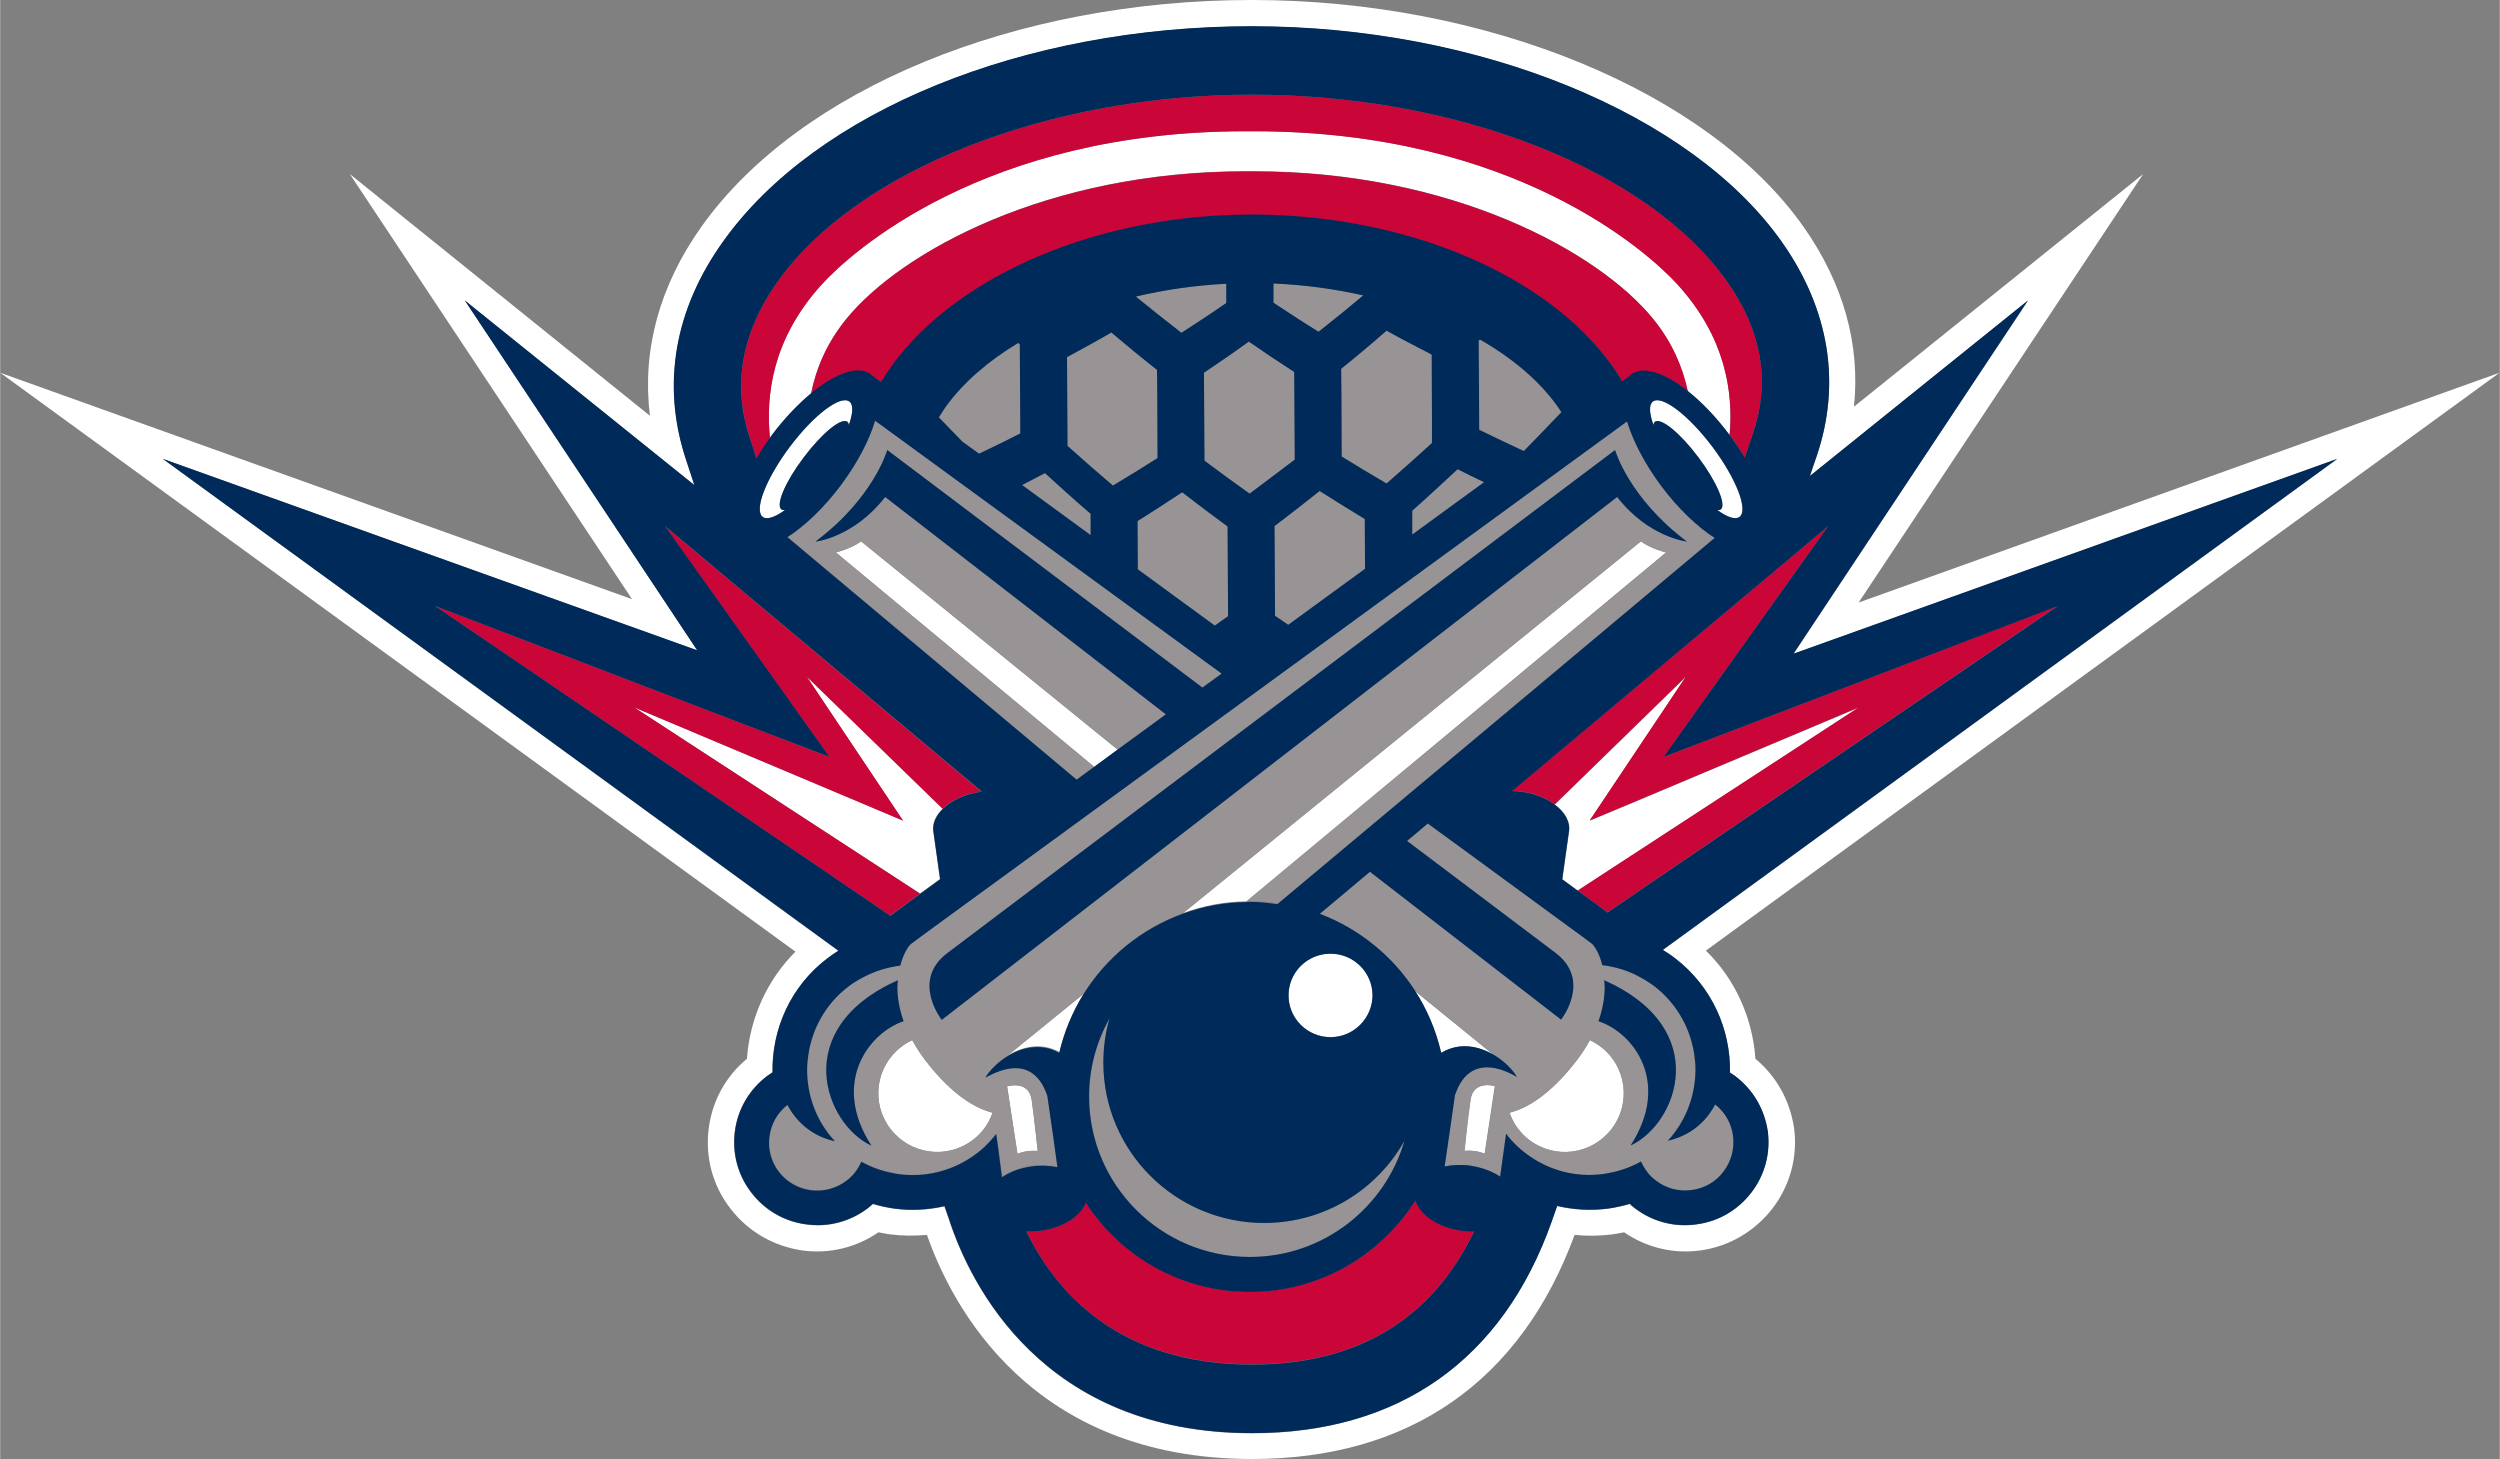
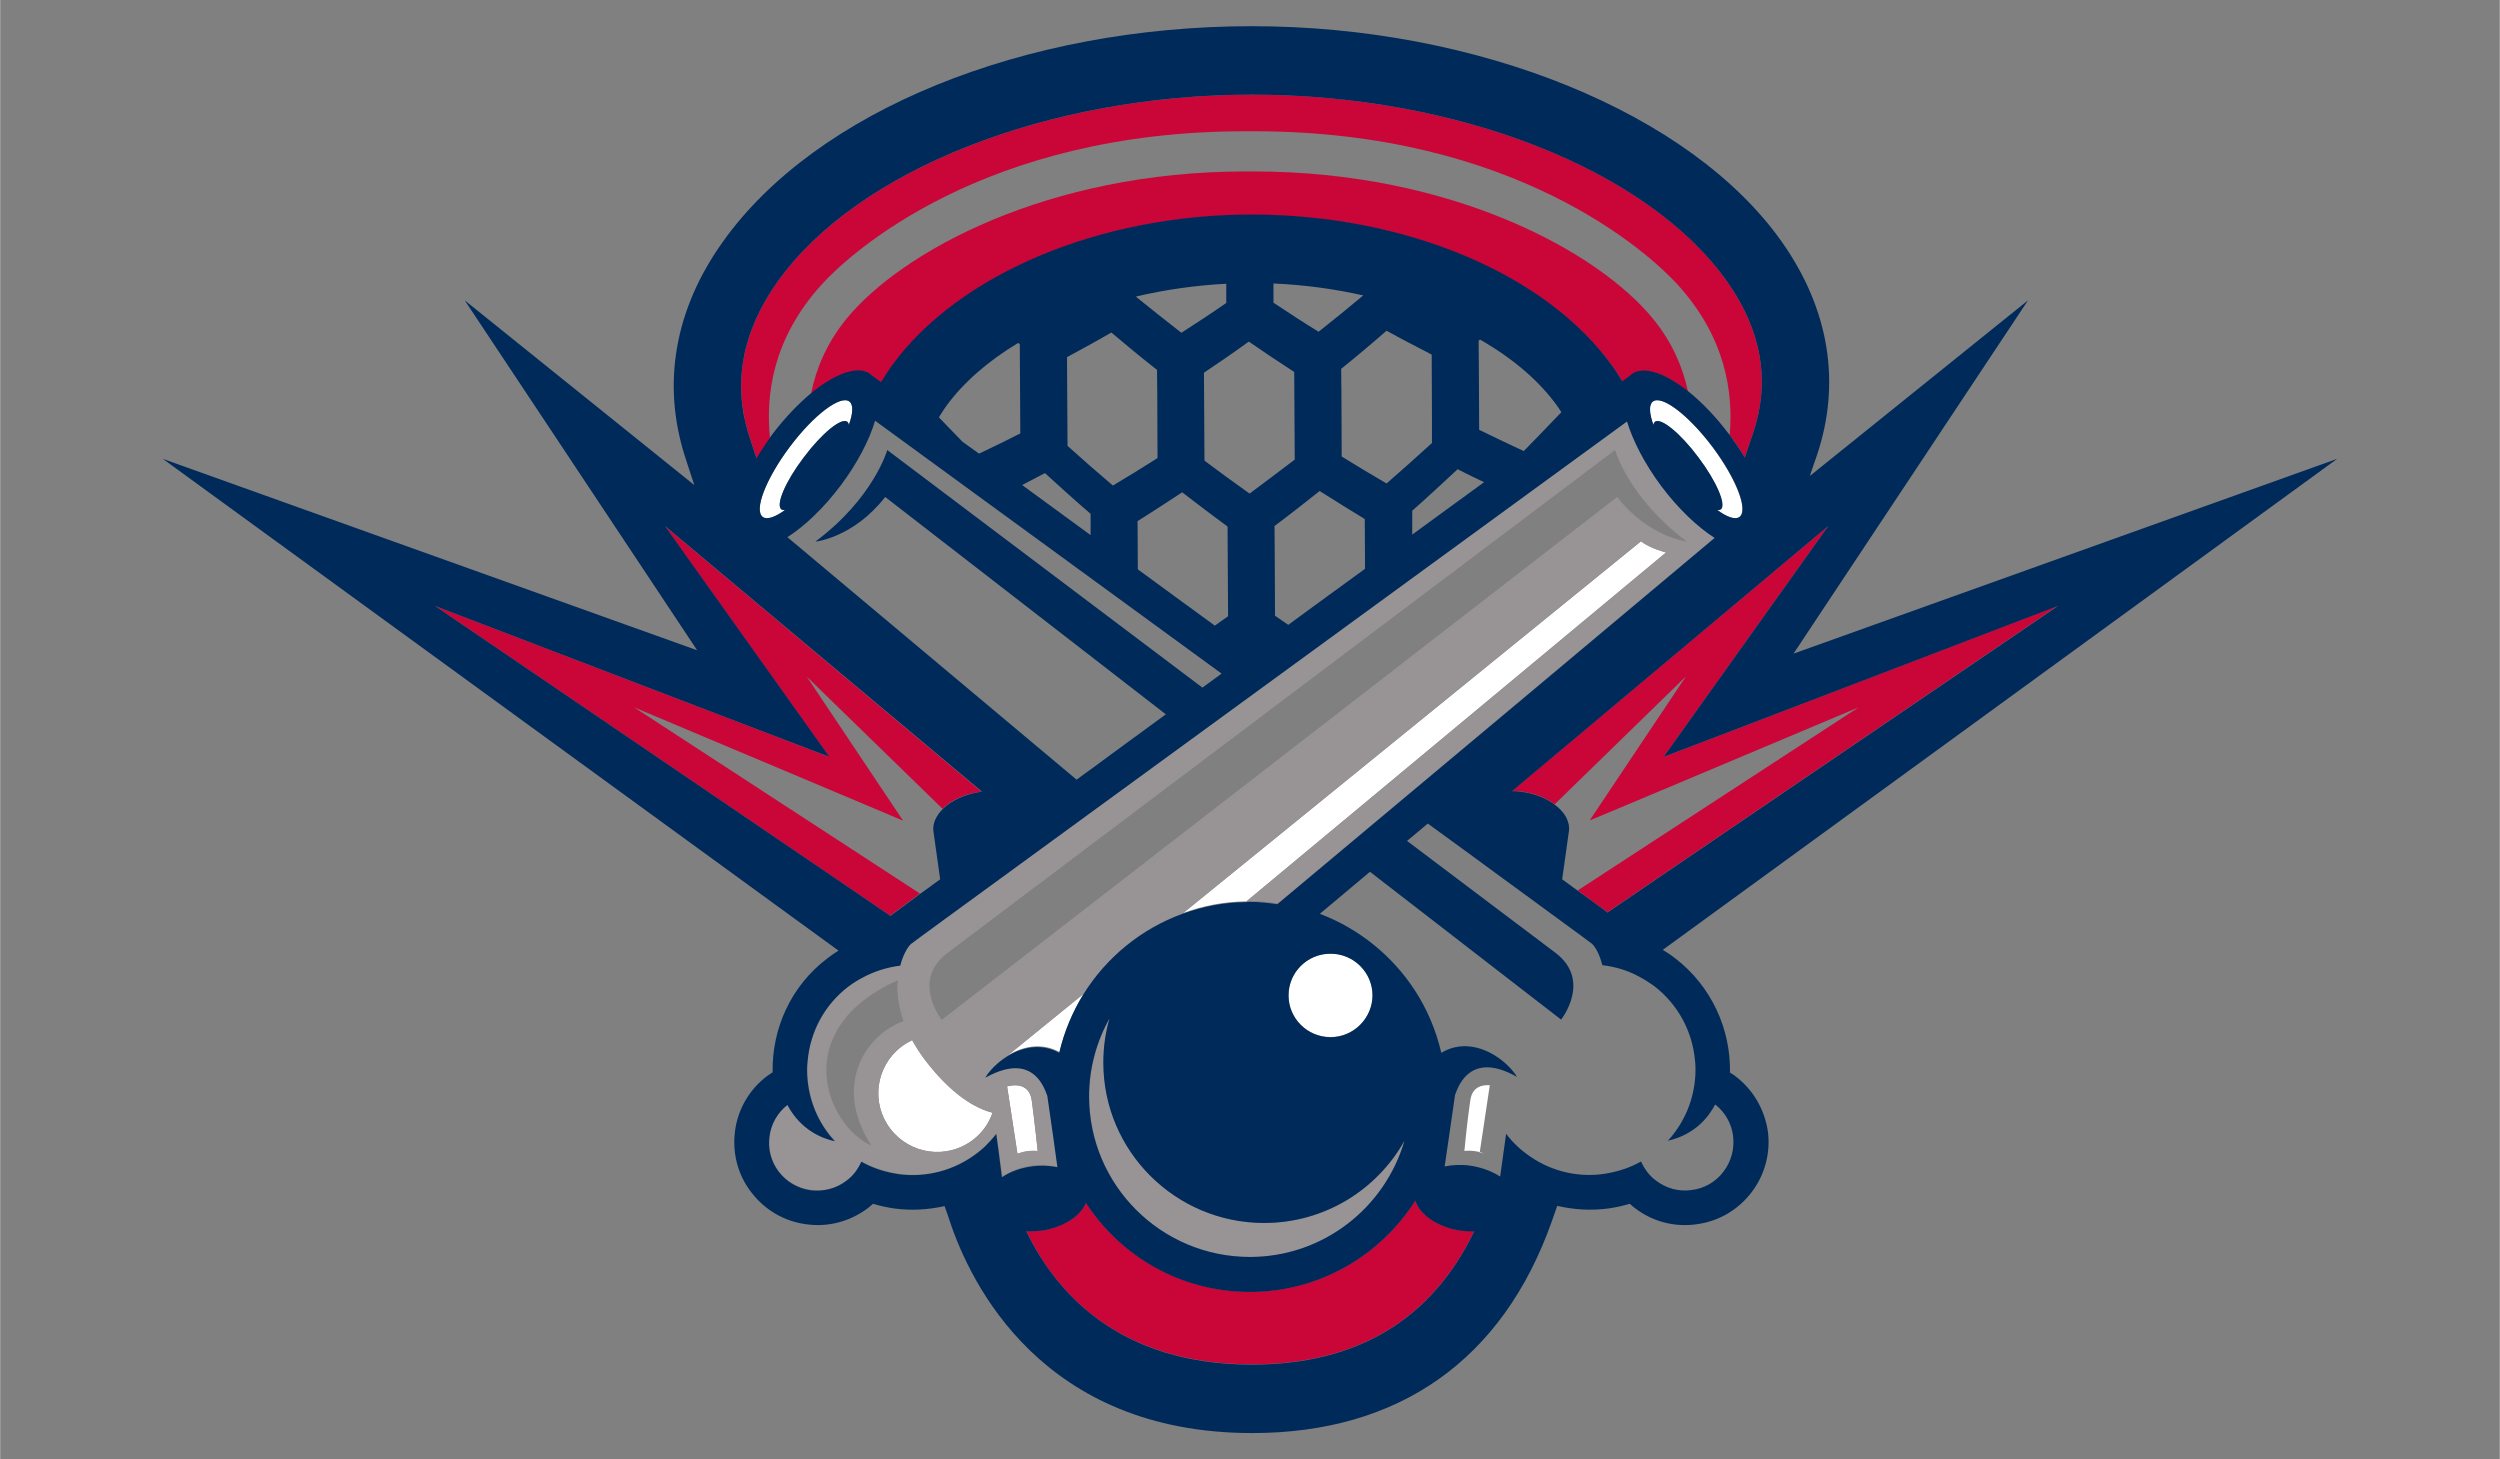
<svg xmlns="http://www.w3.org/2000/svg" id="Layer_1" viewBox="0 0 963.7 562.5" width="2500" height="1459">
  <rect x="0" y="0" width="963.7" height="562.5" fill="#808080" stroke="none" />
  <style>.st0{fill:#fff}.st1{fill:#989496}.st2{fill:#ca0538}.st3{fill:#002a5a}</style>
  <g id="Layer_2_1_">
-     <path class="st0" d="M676.7 408.2c-1.1-15.8-7.8-30.7-19.1-41.7l306-222.8-247.1 88.6L826.2 67.1l-111.5 89.7c2.5-23.8-4-47.4-19.4-69.3C658.5 35.2 573 0 482.6 0c-91.1 0-174.3 34.2-212.1 87.2-16.4 23-23.1 47.9-20 73.1L134.8 67.1 243.6 231 0 143.7l306.6 223.2c-11 11-17.6 25.7-18.7 41.3-8.1 6.7-13.3 16.1-14.7 26.6-1.5 11.1 1.4 22.2 8.3 31.1 6.8 8.9 16.7 14.6 27.8 16.2 10.4 1.4 20.7-1.1 29.3-7 1.6.3 3.1.6 4.6.8 4.7.6 9.4.6 14.1.2 9.6 27.4 40.1 86.4 125.4 86.4 60.6 0 103.5-29.9 124.3-86.4 4.8.5 9.7.4 14.5-.2 1.5-.2 3-.5 4.6-.8 8.6 5.9 18.9 8.4 29.3 7 11.1-1.5 21-7.3 27.9-16.2 6.8-8.9 9.8-20 8.3-31.1-1.6-10.5-6.8-19.9-14.9-26.6zm-1.6 51.6c-5.2 6.8-12.7 11.2-21.2 12.3-8.5 1.2-16.9-1.1-23.7-6.2-.7-.6-1.4-1.1-2-1.7-2.7.8-5.4 1.4-8.2 1.8-6.7.9-13.4.5-19.8-1-.8 2.3-1.5 4.3-2.1 6-18.9 53.4-58.8 81.6-115.5 81.6-80.8 0-108.6-57.5-116.7-82-.1-.2-.8-2.2-1.9-5.5-6.3 1.5-12.9 1.8-19.5.9-2.8-.4-5.5-1-8.1-1.8-.7.6-1.3 1.2-2 1.7-6.8 5.2-15.2 7.4-23.7 6.2-8.5-1.1-16-5.5-21.2-12.3-5.2-6.8-7.4-15.2-6.3-23.6 1.1-8.5 5.5-16 12.3-21.2.7-.6 1.5-1 2.2-1.5-.3-16.6 7-33.2 21.2-44 1.4-1 2.8-2 4.2-2.9L62.7 176.9l206.1 73.9-89.6-134.9 88.5 71.2c-1.3-4-2.5-7.7-3.5-10.7-9.1-28.3-4.1-57.1 14.5-83.2 35.9-50.4 116-83 203.9-83 87.3 0 169.4 33.5 204.4 83.3 18.2 25.9 22.8 54.3 13.4 82.2-.8 2.5-1.8 5.2-2.7 7.9l84.1-67.7-90.4 136.2L901 177 641 366.3c1.6 1 3.2 2 4.7 3.2 14.3 10.8 21.5 27.4 21.2 44.1.7.5 1.5 1 2.2 1.5 6.8 5.2 11.2 12.7 12.3 21.2 1.1 8.3-1.1 16.7-6.3 23.5z" />
-     <path class="st0" d="M646.6 109.6c-11-12.1-62.4-59-163.3-59h-3.2c-100.9 0-152.2 46.9-163.3 59-19.3 21.1-21.7 42.9-20 59.5.4-.5.7-1 1.1-1.6 4.7-6.3 9.8-11.6 14.7-15.6 1.9-9.7 6-19.6 13.6-28.9 21.1-26 77.6-57 153.9-57h3.2c76.3 0 132.8 30.9 153.9 56.9 7.3 9 11.3 18.5 13.3 27.8 5.3 4.2 10.9 9.9 16 16.8.1.1.1.2.2.2 1.5-16.3-1.3-37.6-20.1-58.1zM628.5 309.9l-15.6 6.5 37.1-55.5-50.6 49.3c3.9 2.9 6.1 6.6 5.5 10.3l-2.6 18.5c2.1 1.6 4.1 3 6 4.4l108.3-70.6-88.1 37.1zM348.1 316.4l-15.6-6.6-88.1-37.1 110.2 71.8c2.3-1.7 4.8-3.5 7.7-5.6l-2.6-18.5c-.4-3.1 1-6.1 3.7-8.7L311 260.9l37.1 55.5zM617 403.5c-1.3-1-2.7-1.8-4.1-2.5-1.4 2.5-3 5-5 7.7-10.4 13.6-19.5 18.7-26 20.3 1.4 4 4 7.7 7.6 10.5 10 7.6 24.2 5.7 31.8-4.3 7.6-9.9 5.7-24.2-4.3-31.7zM322.2 213l99.5 82.7c3-2.2 6.1-4.4 9.1-6.7l-98.9-80.3c-3.8 2.8-9.7 4.3-9.7 4.3zM508.5 352.4c.2.1.4.1.6.2l-.4-.3c-.1 0-.1 0-.2.1zM555.4 406c7.3-4.4 15-2.6 20.8 1.1l-31-25.2c4.7 7.3 8.2 15.4 10.2 24.1z" />
-     <path class="st0" d="M326.6 162.6c.3.3.5.7.6 1.2 1.6-4.4 1.8-7.8.2-9-3.5-2.6-13.8 5.3-23 17.5-9.2 12.3-13.9 24.4-10.4 27 1.6 1.2 4.8.1 8.6-2.7-.6.1-1 0-1.4-.2-2.3-1.7 1.5-10.7 8.5-20 7.1-9.4 14.6-15.5 16.9-13.8zM574.3 418.4c-2.5-.2-6.7.3-7.5 5.7-1.2 8-2.3 19.6-2.3 19.6 4.6-.4 7.8 1.1 7.8 1.1l3.9-26s-.1 0-.2-.1c-.1 0-.8-.2-1.7-.3zM356.6 408.7c-2-2.6-3.6-5.2-5-7.7-1.4.7-2.8 1.5-4.1 2.5-10 7.6-11.9 21.8-4.3 31.7 7.6 9.9 21.8 11.9 31.8 4.3 3.7-2.8 6.2-6.4 7.6-10.5-6.4-1.7-15.6-6.7-26-20.3zM632.6 208.7L456.1 352c7.6-2.8 15.8-4.4 24.4-4.5L642.3 213s-5.9-1.5-9.7-4.3zM408.4 405.6c1.9-8.1 5.1-15.6 9.3-22.5L388.3 407c5.7-3.5 13-5.3 20.1-1.4zM661.9 196.6c3.8 2.8 7 3.9 8.6 2.7 3.5-2.6-1.2-14.7-10.4-27-9.2-12.3-19.5-20.1-23-17.5-1.6 1.2-1.4 4.6.2 9 .1-.5.3-1 .6-1.2 2.3-1.7 9.8 4.4 16.8 13.8 7 9.3 10.8 18.3 8.5 20-.2.3-.7.3-1.3.2zM397.7 424.2c-.8-5.5-4.9-6-7.5-5.7-.9.1-1.5.3-1.8.3-.1 0-.2.1-.2.1l4 26s3.2-1.5 7.8-1.1c0 0-1.2-11.6-2.3-19.6zM512.9 367.6c-8.9 0-16.2 7.2-16.2 16.1 0 8.9 7.2 16.1 16.2 16.1 8.9 0 16.2-7.2 16.2-16.1-.1-8.9-7.3-16.1-16.2-16.1z" />
-     <path class="st1" d="M394 187c8.3 6 17.1 12.5 26.4 19.3v-8.2c-6.2-5.4-11.9-10.5-17.6-15.7-3.1 1.6-6 3.1-8.8 4.6zM473.3 219.9l-.1-17c-5.7-4.2-11.3-8.4-17.5-13.2-5.8 3.8-11.5 7.5-17.2 11.1l.1 18.6c9.7 7.1 19.7 14.3 29.7 21.7 1.7-1.2 3.3-2.4 5.1-3.7l-.1-17.5zM491.5 237.4c1.7 1.2 3.4 2.4 5.1 3.5 10-7.3 20-14.6 29.6-21.6l-.1-19.2c-5.6-3.4-11.2-6.8-17.4-10.8-5.8 4.7-11.5 9.1-17.4 13.5l.1 13.8.1 20.8zM544.4 206.1c9.8-7.1 19.1-13.9 27.7-20.2-3.3-1.6-6.7-3.3-10.2-5-5.6 5.3-11.4 10.6-17.5 16v9.2zM472.8 116.8v-7.4c-11.9.6-23.6 2.3-34.7 4.9v.2c5.6 4.6 11.2 9 17.5 13.9 6.1-4 11.6-7.7 17.2-11.6zM525.5 113.9c-11.1-2.5-22.7-4.1-34.6-4.6v7.4c5.7 3.8 11.2 7.4 17.4 11.2 6.2-4.9 11.7-9.4 17.2-14zM393.3 167.2l-.1-17-.1-17.4c-.2-.2-.4-.4-.6-.5-11.5 6.9-21.1 15.2-27.8 24.4-1 1.4-1.9 2.9-2.8 4.3 3 3.1 6 6.2 9.2 9.4 2.1 1.5 4.2 3 6.4 4.6 5.6-2.7 10.8-5.3 15.8-7.8zM411.3 137.7l.2 34.2c5.9 5.3 11.6 10.3 17.5 15.3 5.7-3.4 11.4-6.9 17.2-10.6l-.1-24.7-.1-9.3c-5.9-4.7-11.7-9.4-17.6-14.4-5.6 3.2-11.2 6.3-17.1 9.5zM499.1 177.3l-.2-33.8c-6.3-4.1-11.9-7.8-17.5-11.7-5.8 4.1-11.5 8-17.3 12l.2 33.9c5.6 4.3 11.2 8.4 17.4 12.8 5.7-4.4 11.3-8.5 17.4-13.2zM552 170.8v-9.9l-.1-24.2c-6.4-3.3-11.9-6.2-17.4-9.2-5.7 4.9-11.3 9.6-17.5 14.7l.1 10.4.1 23.4c5.8 3.6 11.5 7 17.3 10.4 6.2-5.4 11.8-10.4 17.5-15.6zM602 158.9c-.5-.7-.9-1.4-1.4-2.1-7.1-9.9-17.5-18.6-30-25.9l-.5.5.1 13.6.1 20.7c6.2 3 11.8 5.6 17.3 8.1 5.1-5.2 9.8-10.1 14.4-14.9zM661.1 425.8c-5.2 9.8-13.6 13-18.3 14 .8-.9 1.6-1.8 2.4-2.8 5.8-7.6 8.5-16.7 8.3-25.6 0-.9-.1-1.8-.2-2.7-1-11-6.4-21.5-15.8-28.6-1.8-1.4-3.7-2.5-5.6-3.5-4.5-2.4-9.4-3.9-14.3-4.5-1.2-4.7-3.2-7.6-4.2-8.4-.8-.6-5.5-4.1-13.2-9.7-8.8-6.4-21.5-15.7-36.6-26.8-4.2-3.1-8.7-6.4-13.3-9.7-2.7 2.2-5.4 4.5-8 6.7 30.5 23 53.3 40.2 57.3 43.2 14 10.6 2.1 25.7 2.1 25.7l-73.7-57c-6.5 5.4-12.9 10.8-19.2 16.1l.4.3c14.9 5.8 27.5 16.1 36.1 29.3l31 25.2c3.8 2.4 6.8 5.5 8.4 8.2-10.5-5.9-17.2-4.1-21.1 1.3-1.1 1.5-2 3.4-2.7 5.4 0 .1-.1.1-.1.2l-2.2 15.3-1.8 12.3c3-.6 6.4-.8 9.9-.3 4.5.6 8.4 2.1 11.5 4.2l1.5-10.8.8-5.7c1.3 1.7 2.8 3.3 4.4 4.9.9.8 1.8 1.6 2.7 2.3.1.1.3.2.4.3 8.6 6.6 19.3 9.4 30.1 8 .6-.1 1.1-.2 1.7-.3 4.5-.8 8.8-2.3 12.7-4.5 1.2 2.9 3.1 5.4 5.7 7.3 4 3 8.8 4.3 13.8 3.7 4.9-.7 9.3-3.2 12.3-7.1 3-3.9 4.3-8.8 3.6-13.7-.5-4.9-2.9-9.2-6.8-12.2zm-88.7 19s-3.2-1.5-7.8-1.1c0 0 1.2-11.6 2.3-19.6.8-5.5 4.9-6 7.5-5.7.9.1 1.5.3 1.8.3.1 0 .2.1.2.1l-4 26zm48.9-9.6c-7.6 9.9-21.8 11.9-31.8 4.3-3.7-2.8-6.2-6.4-7.6-10.5 6.5-1.7 15.6-6.7 26-20.3 2-2.6 3.7-5.2 5-7.7 1.4.7 2.8 1.5 4.1 2.5 10 7.5 11.9 21.8 4.3 31.7zm7.3 6.5c15.6-24.1 1.2-43.4-12.4-47.9 1.8-5 2.4-9.5 2.4-13.3 0-.9-.1-1.7-.2-2.5 42.3 18.8 28 55.5 10.2 63.7zM342 173.5s59.6 44.9 121.6 91.5c2.4-1.8 4.9-3.6 7.4-5.4-57.9-42.3-115.5-84.3-133.6-97.5-2.3 7.5-6.8 16.3-13.2 24.9-6.6 8.8-14 15.7-20.6 20 15.7 13.2 62 52 111.5 93.5 2.2-1.6 4.5-3.3 6.7-4.9L322.2 213s5.9-1.4 9.7-4.3l98.9 80.3c6.1-4.4 12.3-9 18.6-13.6l-108.2-83.8c-12.1 15.6-26.9 17.2-26.9 17.2 22.5-16.8 27.7-35.3 27.7-35.3z" />
+     <path class="st0" d="M326.6 162.6c.3.3.5.7.6 1.2 1.6-4.4 1.8-7.8.2-9-3.5-2.6-13.8 5.3-23 17.5-9.2 12.3-13.9 24.4-10.4 27 1.6 1.2 4.8.1 8.6-2.7-.6.1-1 0-1.4-.2-2.3-1.7 1.5-10.7 8.5-20 7.1-9.4 14.6-15.5 16.9-13.8zM574.3 418.4c-2.5-.2-6.7.3-7.5 5.7-1.2 8-2.3 19.6-2.3 19.6 4.6-.4 7.8 1.1 7.8 1.1s-.1 0-.2-.1c-.1 0-.8-.2-1.7-.3zM356.6 408.7c-2-2.6-3.6-5.2-5-7.7-1.4.7-2.8 1.5-4.1 2.5-10 7.6-11.9 21.8-4.3 31.7 7.6 9.9 21.8 11.9 31.8 4.3 3.7-2.8 6.2-6.4 7.6-10.5-6.4-1.7-15.6-6.7-26-20.3zM632.6 208.7L456.1 352c7.6-2.8 15.8-4.4 24.4-4.5L642.3 213s-5.9-1.5-9.7-4.3zM408.4 405.6c1.9-8.1 5.1-15.6 9.3-22.5L388.3 407c5.7-3.5 13-5.3 20.1-1.4zM661.9 196.6c3.8 2.8 7 3.9 8.6 2.7 3.5-2.6-1.2-14.7-10.4-27-9.2-12.3-19.5-20.1-23-17.5-1.6 1.2-1.4 4.6.2 9 .1-.5.3-1 .6-1.2 2.3-1.7 9.8 4.4 16.8 13.8 7 9.3 10.8 18.3 8.5 20-.2.3-.7.3-1.3.2zM397.7 424.2c-.8-5.5-4.9-6-7.5-5.7-.9.1-1.5.3-1.8.3-.1 0-.2.1-.2.1l4 26s3.2-1.5 7.8-1.1c0 0-1.2-11.6-2.3-19.6zM512.9 367.6c-8.9 0-16.2 7.2-16.2 16.1 0 8.9 7.2 16.1 16.2 16.1 8.9 0 16.2-7.2 16.2-16.1-.1-8.9-7.3-16.1-16.2-16.1z" />
    <path class="st1" d="M407.7 449.8l-1.7-12.3-2.2-15.3c0-.1 0-.1-.1-.2-.7-2-1.6-3.9-2.7-5.4-3.9-5.4-10.5-7.3-21.1-1.3 1.6-2.7 4.6-5.8 8.4-8.2l29.4-23.9c8.9-14.3 22.3-25.3 38.3-31.1l176.5-143.4c3.8 2.9 9.7 4.3 9.7 4.3L480.5 347.5c.5 0 .9-.1 1.4-.1 3.6 0 7.2.3 10.7.9 66.3-55.4 146.8-123 168.6-141.2-6.7-4.2-14-11.2-20.6-20-6.5-8.6-11-17.4-13.2-24.9C598.8 183 472.6 275 401.1 327.3c-15.1 11.1-27.8 20.3-36.6 26.7-7.7 5.6-12.5 9.1-13.2 9.7-1 .7-3 3.6-4.2 8.4-4.9.6-9.7 2-14.3 4.5-1.9 1-3.8 2.2-5.6 3.5-9.4 7.2-14.8 17.7-15.8 28.6-.1.9-.1 1.8-.2 2.7-.2 8.9 2.4 18 8.3 25.6.7 1 1.5 1.9 2.4 2.8-4.7-1-13.2-4.2-18.3-14-3.8 3-6.3 7.3-6.9 12.1-.7 4.9.6 9.8 3.6 13.7 3 4 7.4 6.5 12.3 7.1 4.9.7 9.8-.6 13.8-3.7 2.6-1.9 4.4-4.5 5.7-7.3 3.9 2.2 8.2 3.7 12.7 4.5.6.1 1.1.2 1.7.3 10.8 1.5 21.5-1.4 30.1-8 .1-.1.3-.2.4-.3 1-.8 1.9-1.5 2.7-2.3 1.6-1.5 3.1-3.1 4.4-4.9l.8 5.7 1.5 10.8c3.1-2 7-3.5 11.5-4.2 3.4-.3 6.8-.1 9.8.5zm-42.6-82.3c14-10.6 257.5-194 257.5-194s5.2 18.5 27.7 35.3c0 0-14.8-1.7-26.9-17.2L363 393.2s-11.9-15.1 2.1-25.7zm-29.2 74.2c-17.7-8.1-32-44.9 10.2-63.8-.1.8-.2 1.6-.2 2.5 0 3.8.6 8.3 2.4 13.3-13.6 4.6-28 23.9-12.4 48zm39.1-2.2c-10 7.6-24.2 5.7-31.8-4.3-7.6-9.9-5.7-24.2 4.3-31.7 1.3-1 2.7-1.8 4.1-2.5 1.4 2.5 3 5 5 7.7 10.4 13.6 19.5 18.7 26 20.3-1.4 4-3.9 7.7-7.6 10.5zm13.2-20.7s.1 0 .2-.1c.3-.1.9-.2 1.8-.3 2.5-.2 6.7.3 7.5 5.7 1.1 8 2.3 19.6 2.3 19.6-4.6-.4-7.8 1.1-7.8 1.1l-4-26z" />
    <path class="st1" d="M419.9 422.7c0 34.2 27.8 61.9 62 61.9 28.3 0 52.1-18.9 59.6-44.8-10.6 18.9-30.9 31.7-54.1 31.7-34.2 0-62-27.7-62-61.9 0-5.9.8-11.7 2.4-17.1-5 9-7.9 19.3-7.9 30.2z" />
    <path class="st2" d="M545.6 462.8C532.2 484 508.7 498 481.8 498c-26.5 0-49.8-13.7-63.2-34.3-2.1 5.1-8.8 9.5-17.3 10.7-2 .3-3.8.3-5.7.2 11.1 23.3 35.3 51.4 87 51.4 40.6 0 69.3-17.3 85.7-51.4-1.6 0-3.3 0-5.1-.2-8.9-1.3-15.9-6.1-17.6-11.6zM483.3 66.1h-3.2c-76.3 0-132.8 31-153.9 56.9-7.6 9.4-11.7 19.2-13.6 28.9 9.4-7.8 18.3-11 23-7.5.1.1.2.3.4.4l3.3 2.4c.1.1.2.2.4.3 1.3-2.2 2.7-4.3 4.2-6.4 25.7-35.4 80.1-58.2 138.7-58.2 59 0 113.6 23 139.1 58.5 1.4 1.9 2.6 3.8 3.8 5.8l3.1-2.3c.1-.1.2-.3.4-.4 4.5-3.4 12.8-.6 21.7 6.4-2-9.3-6-18.8-13.3-27.8-21.2-26.1-77.8-57-154.1-57z" />
    <path class="st2" d="M291.7 176.9c1.5-2.6 3.2-5.2 5.1-7.8-1.7-16.5.8-38.4 20-59.5 11-12.1 62.4-59 163.3-59h3.2c100.9 0 152.2 46.9 163.3 59 18.7 20.5 21.6 41.8 20.2 58.1 2.2 2.9 4.1 5.8 5.8 8.7 1.1-3.3 2.2-6.5 3.2-9.4 6.7-19.8 3.4-39.4-9.9-58.3-30.3-43.2-104-72.2-183.3-72.2-78.6 0-152.2 29-182.9 72.1-13.7 19.3-17.4 39.3-10.9 59.5.8 2.6 1.8 5.5 2.9 8.8zM586.8 305.2c5 .7 9.3 2.5 12.5 4.9l50.6-49.3-37.1 55.5 15.6-6.5 88.1-37.1-108.3 70.6c5.4 4 9.4 6.9 11.5 8.4l9.8-6.7 16.3-11.1 147.6-100.4L673 279.7l-31.7 12.1 63.5-89-121.9 102.1c1.3.1 2.6.1 3.9.3zM343.1 353c.8-.6 4.9-3.6 11.5-8.5l-110.2-71.8 88.1 37.1 15.6 6.6-37.1-55.5 52.3 50.9c3.3-3.2 8.3-5.7 14.4-6.5.2 0 .4 0 .6-.1L256.2 202.8l63.4 89-31.6-12.1-120.4-46.1 163.9 111.5 11.6 7.9z" />
    <path class="st3" d="M669.1 415c-.7-.6-1.5-1-2.2-1.5.3-16.6-7-33.2-21.2-44.1-1.5-1.2-3.1-2.2-4.7-3.2l260-189.3L691.4 252l90.4-136.2-84.1 67.7c.9-2.7 1.8-5.4 2.7-7.9 9.4-27.9 4.8-56.3-13.4-82.2-35-49.8-117.1-83.3-204.4-83.3-87.9 0-168 32.6-203.9 83-18.7 26.1-23.7 54.9-14.6 83.2 1 3.1 2.2 6.7 3.5 10.7l-88.5-71.2 89.6 134.9-206-73.8 260.5 189.6c-1.4.9-2.8 1.8-4.2 2.9-14.3 10.8-21.5 27.4-21.2 44-.8.5-1.5 1-2.2 1.5-6.8 5.2-11.2 12.7-12.3 21.2-1.1 8.5 1.1 16.9 6.3 23.6 5.2 6.8 12.7 11.2 21.2 12.3 8.5 1.2 16.9-1.1 23.7-6.2.7-.6 1.4-1.1 2-1.7 2.6.8 5.4 1.4 8.1 1.8 6.6.9 13.2.5 19.5-.9 1.2 3.4 1.9 5.3 1.9 5.5 8.1 24.5 35.8 82 116.7 82 56.6 0 96.6-28.2 115.5-81.6.6-1.7 1.3-3.7 2.1-6 6.4 1.5 13.1 1.9 19.8 1 2.8-.4 5.5-1 8.2-1.8.6.6 1.3 1.2 2 1.7 6.8 5.2 15.2 7.4 23.7 6.2 8.5-1.1 16-5.5 21.2-12.3 5.2-6.8 7.4-15.2 6.3-23.6-1.3-8.4-5.6-15.9-12.4-21.1zm35.7-212.2l-63.5 89 31.7-12.1 120.4-46.1L645.8 334l-16.3 11.1-9.8 6.7c-2.1-1.6-6.1-4.5-11.5-8.4-1.8-1.3-3.8-2.8-6-4.4l2.6-18.5c.5-3.8-1.7-7.5-5.5-10.3-3.2-2.4-7.5-4.2-12.5-4.9-1.3-.2-2.6-.3-3.9-.3l121.9-102.2zm-50-26.4c-7-9.4-14.5-15.5-16.8-13.8-.3.3-.5.7-.6 1.2-1.6-4.4-1.8-7.8-.2-9 3.5-2.6 13.8 5.3 23 17.5 9.2 12.3 13.9 24.4 10.4 27-1.6 1.2-4.8.1-8.6-2.7.6.1 1 0 1.4-.2 2.2-1.7-1.6-10.7-8.6-20zm-355.1-67.8c30.7-43.1 104.2-72.1 182.9-72.1 79.3 0 152.9 29 183.3 72.2 13.3 18.9 16.6 38.5 9.9 58.3-1 2.9-2.1 6.1-3.2 9.4-1.7-2.9-3.7-5.8-5.8-8.7-.1-.1-.1-.2-.2-.2-5.1-6.8-10.7-12.6-16-16.8-8.9-7-17.2-9.8-21.7-6.4l-.4.4-3.1 2.3c-1.2-1.9-2.4-3.9-3.8-5.8-25.4-35.6-80-58.5-139.1-58.5-58.6 0-113 22.9-138.7 58.2-1.5 2.1-2.9 4.3-4.2 6.4-.1-.1-.3-.2-.4-.3l-3.3-2.4c-.1-.1-.2-.3-.4-.4-4.7-3.5-13.6-.3-23 7.5-4.9 4.1-10 9.4-14.7 15.6-.4.5-.8 1-1.1 1.6-1.9 2.6-3.6 5.2-5.1 7.8-1.1-3.3-2.1-6.2-2.9-8.8-6.4-20-2.7-40 11-59.3zm41.5 83l108.2 83.8c-6.3 4.6-12.5 9.1-18.6 13.6-3.1 2.3-6.1 4.5-9.1 6.7-2.3 1.6-4.5 3.3-6.7 4.9-49.5-41.5-95.8-80.3-111.5-93.5 6.6-4.2 14-11.2 20.6-20 6.4-8.6 11-17.4 13.2-24.9 18.1 13.2 75.7 55.2 133.6 97.5-2.5 1.8-4.9 3.6-7.4 5.4-61.9-46.7-121.5-91.6-121.5-91.6s-5.2 18.5-27.7 35.3c0 .1 14.8-1.6 26.9-17.2zm-40 4.8c.3.2.8.3 1.4.2-3.8 2.8-7 3.9-8.6 2.7-3.5-2.6 1.2-14.7 10.4-27 9.2-12.3 19.5-20.1 23-17.5 1.6 1.2 1.4 4.6-.2 9-.1-.5-.3-1-.6-1.2-2.3-1.7-9.8 4.4-16.8 13.8-7.1 9.3-10.9 18.3-8.6 20zm60.7-35.5c.9-1.4 1.8-2.9 2.8-4.3 6.7-9.2 16.3-17.5 27.8-24.4.2.2.4.4.6.5l.1 17.4.1 17c-5.1 2.6-10.2 5.1-15.9 7.8-2.2-1.6-4.3-3.1-6.4-4.6l-9.1-9.4zm84.1-18.3l.1 9.3.1 24.7c-5.8 3.7-11.5 7.2-17.2 10.6-5.9-5-11.6-10-17.5-15.3l-.2-34.2c5.9-3.2 11.6-6.3 17.1-9.5 5.9 5 11.6 9.7 17.6 14.4zm-8-28.1v-.2c11.1-2.6 22.8-4.3 34.7-4.9v7.4c-5.6 3.9-11.1 7.5-17.3 11.5-6.2-4.8-11.8-9.3-17.4-13.8zm-17.6 83.6v8.2c-9.3-6.8-18.2-13.3-26.4-19.3 2.9-1.5 5.8-3 8.8-4.6 5.7 5.2 11.3 10.3 17.6 15.7zm47.9 43.1c-10.1-7.3-20-14.6-29.7-21.7l-.1-18.6c5.8-3.6 11.4-7.3 17.2-11.1 6.2 4.8 11.8 9 17.5 13.2l.1 17 .1 17.6c-1.8 1.2-3.4 2.4-5.1 3.6zm-4-63.6l-.2-33.9c5.8-3.9 11.5-7.8 17.3-12 5.6 3.9 11.2 7.6 17.5 11.7l.2 33.8c-6.1 4.6-11.6 8.8-17.4 13.1-6.2-4.4-11.8-8.5-17.4-12.7zm26.6-68.3c11.9.5 23.5 2.1 34.6 4.6-5.5 4.6-11 9.1-17.2 14-6.2-3.8-11.7-7.4-17.4-11.2v-7.4zm17.8 80c6.3 4 11.8 7.4 17.4 10.8l.1 19.2c-9.7 7-19.6 14.3-29.6 21.6-1.7-1.2-3.4-2.3-5.1-3.5l-.1-20.8-.1-13.8c5.9-4.4 11.6-8.9 17.4-13.5zm8.5-13.3l-.1-23.4-.1-10.4c6.2-5 11.8-9.7 17.5-14.7 5.4 3 11 5.9 17.4 9.2l.1 24.2v9.9c-5.7 5.2-11.3 10.2-17.5 15.6-5.8-3.4-11.5-6.8-17.3-10.4zm44.7 4.9c3.5 1.8 6.8 3.4 10.2 5-8.6 6.3-17.9 13-27.7 20.2v-9.2c6.1-5.4 11.8-10.7 17.5-16zm8.3-15.2l-.1-20.7-.1-13.6.5-.5c12.6 7.2 23 16 30 25.9.5.7.9 1.4 1.4 2.1-4.6 4.8-9.3 9.7-14.5 15-5.4-2.5-10.9-5.1-17.2-8.2zm-402.6 67.9L288 279.7l31.7 12.1-63.4-89 122.2 102.4c-.2 0-.4 0-.6.1-6 .9-11.1 3.3-14.4 6.5-2.6 2.6-4.1 5.6-3.7 8.7l2.6 18.5c-2.8 2.1-5.4 3.9-7.7 5.6-6.6 4.9-10.7 7.9-11.5 8.5l-11.7-8-163.9-111.5zm217.2 209.3l-.8-5.7c-1.3 1.7-2.8 3.3-4.4 4.9-.9.8-1.8 1.6-2.7 2.3-.1.1-.2.2-.4.3-8.7 6.6-19.4 9.4-30.1 8-.6-.1-1.1-.2-1.7-.3-4.5-.8-8.8-2.3-12.7-4.5-1.3 2.9-3.1 5.4-5.7 7.3-3.9 3-8.8 4.3-13.8 3.7-4.9-.7-9.3-3.2-12.3-7.1-3-3.9-4.3-8.8-3.6-13.7.6-4.8 3.1-9.1 6.9-12.1 5.2 9.8 13.6 13 18.3 14-.8-.9-1.6-1.8-2.4-2.8-5.8-7.6-8.5-16.7-8.3-25.6 0-.9.1-1.8.2-2.7 1-11 6.4-21.5 15.8-28.6 1.8-1.4 3.7-2.5 5.6-3.5 4.5-2.4 9.4-3.9 14.3-4.5 1.2-4.7 3.2-7.6 4.2-8.4.8-.6 5.5-4.1 13.2-9.7 8.8-6.4 21.5-15.7 36.6-26.7 71.5-52.2 197.7-144.2 226.2-165 2.3 7.5 6.8 16.3 13.2 24.9 6.6 8.8 13.9 15.7 20.6 20-21.7 18.2-102.3 85.8-168.6 141.2-3.5-.5-7.1-.9-10.7-.9-.5 0-.9.1-1.4.1-8.6.1-16.7 1.7-24.4 4.5-16 5.8-29.5 16.9-38.3 31.1-4.2 6.8-7.4 14.4-9.3 22.5-7.1-3.9-14.5-2.1-20.1 1.4-3.8 2.4-6.8 5.5-8.4 8.2 10.6-5.9 17.2-4.1 21.1 1.3 1.1 1.5 2 3.4 2.7 5.4 0 .1 0 .1.1.2l2.2 15.3 1.7 12.3c-3-.6-6.4-.8-9.9-.3-4.5.6-8.4 2.1-11.5 4.2l-1.4-11zm102.5 28.6c23.3 0 43.5-12.8 54.1-31.7-7.5 25.8-31.3 44.8-59.6 44.8-34.2 0-62-27.7-62-61.9 0-10.9 2.9-21.2 7.9-30.1-1.6 5.4-2.4 11.2-2.4 17.1 0 34.1 27.8 61.8 62 61.8zm25.6-71.6c-8.9 0-16.2-7.2-16.2-16.1 0-8.9 7.2-16.1 16.2-16.1 8.9 0 16.2 7.2 16.2 16.1-.1 8.8-7.3 16.1-16.2 16.1zm-30.3 126.2c-51.7 0-75.8-28.2-87-51.4 1.8.1 3.7 0 5.7-.2 8.5-1.2 15.2-5.6 17.3-10.7 13.5 20.7 36.7 34.3 63.2 34.3 26.9 0 50.4-14.1 63.8-35.2 1.7 5.5 8.7 10.3 17.6 11.6 1.7.2 3.4.3 5.1.2-16.4 34.1-45.2 51.4-85.7 51.4zm181.8-74.4c-3 4-7.4 6.5-12.3 7.1-4.9.7-9.8-.6-13.8-3.7-2.6-1.9-4.4-4.5-5.7-7.3-3.9 2.2-8.2 3.7-12.7 4.5-.6.1-1.1.2-1.7.3-10.8 1.5-21.5-1.4-30.1-8-.1-.1-.3-.2-.4-.3-1-.8-1.9-1.5-2.7-2.3-1.6-1.5-3.1-3.1-4.4-4.9l-.8 5.7-1.5 10.8c-3.1-2-7-3.5-11.5-4.2-3.5-.5-6.9-.3-9.9.3l1.8-12.3 2.2-15.3c0-.1 0-.1.1-.2.7-2 1.6-3.9 2.7-5.4 3.9-5.4 10.6-7.3 21.1-1.3-1.6-2.7-4.6-5.8-8.4-8.2-5.8-3.6-13.5-5.5-20.8-1.1-2-8.7-5.5-16.9-10.2-24.1-8.6-13.2-21.2-23.5-36.1-29.3-.2-.1-.4-.1-.6-.2.1 0 .1-.1.2-.1 6.3-5.3 12.7-10.6 19.2-16.1l73.7 57s11.9-15-2.1-25.7c-4-3-26.8-20.2-57.3-43.2 2.7-2.2 5.4-4.5 8-6.7 4.6 3.4 9.1 6.6 13.3 9.7 15.1 11.1 27.8 20.3 36.6 26.8 7.7 5.6 12.4 9.1 13.2 9.7 1 .7 3 3.6 4.2 8.4 4.9.6 9.8 2 14.3 4.5 1.9 1 3.8 2.2 5.6 3.5 9.4 7.2 14.8 17.7 15.8 28.6.1.9.2 1.8.2 2.7.2 8.9-2.5 18-8.3 25.6-.7 1-1.5 1.9-2.4 2.8 4.7-1 13.2-4.2 18.3-14 3.8 3 6.3 7.3 6.9 12.1.6 5-.7 9.9-3.7 13.8z" />
-     <path class="st3" d="M618.4 377.9c.1.8.2 1.6.2 2.5 0 3.8-.6 8.3-2.4 13.3 13.7 4.5 28 23.8 12.4 47.9 17.8-8.1 32.1-44.8-10.2-63.7zM348.3 393.7c-1.8-5-2.4-9.5-2.4-13.3 0-.9.1-1.7.2-2.5-42.2 18.9-28 55.6-10.2 63.8-15.6-24.1-1.2-43.4 12.4-48zM623.4 191.6c12.1 15.6 26.9 17.2 26.9 17.2-22.5-16.9-27.7-35.3-27.7-35.3s-243.5 183.3-257.5 194c-14 10.6-2.1 25.7-2.1 25.7l260.4-201.6z" />
  </g>
</svg>